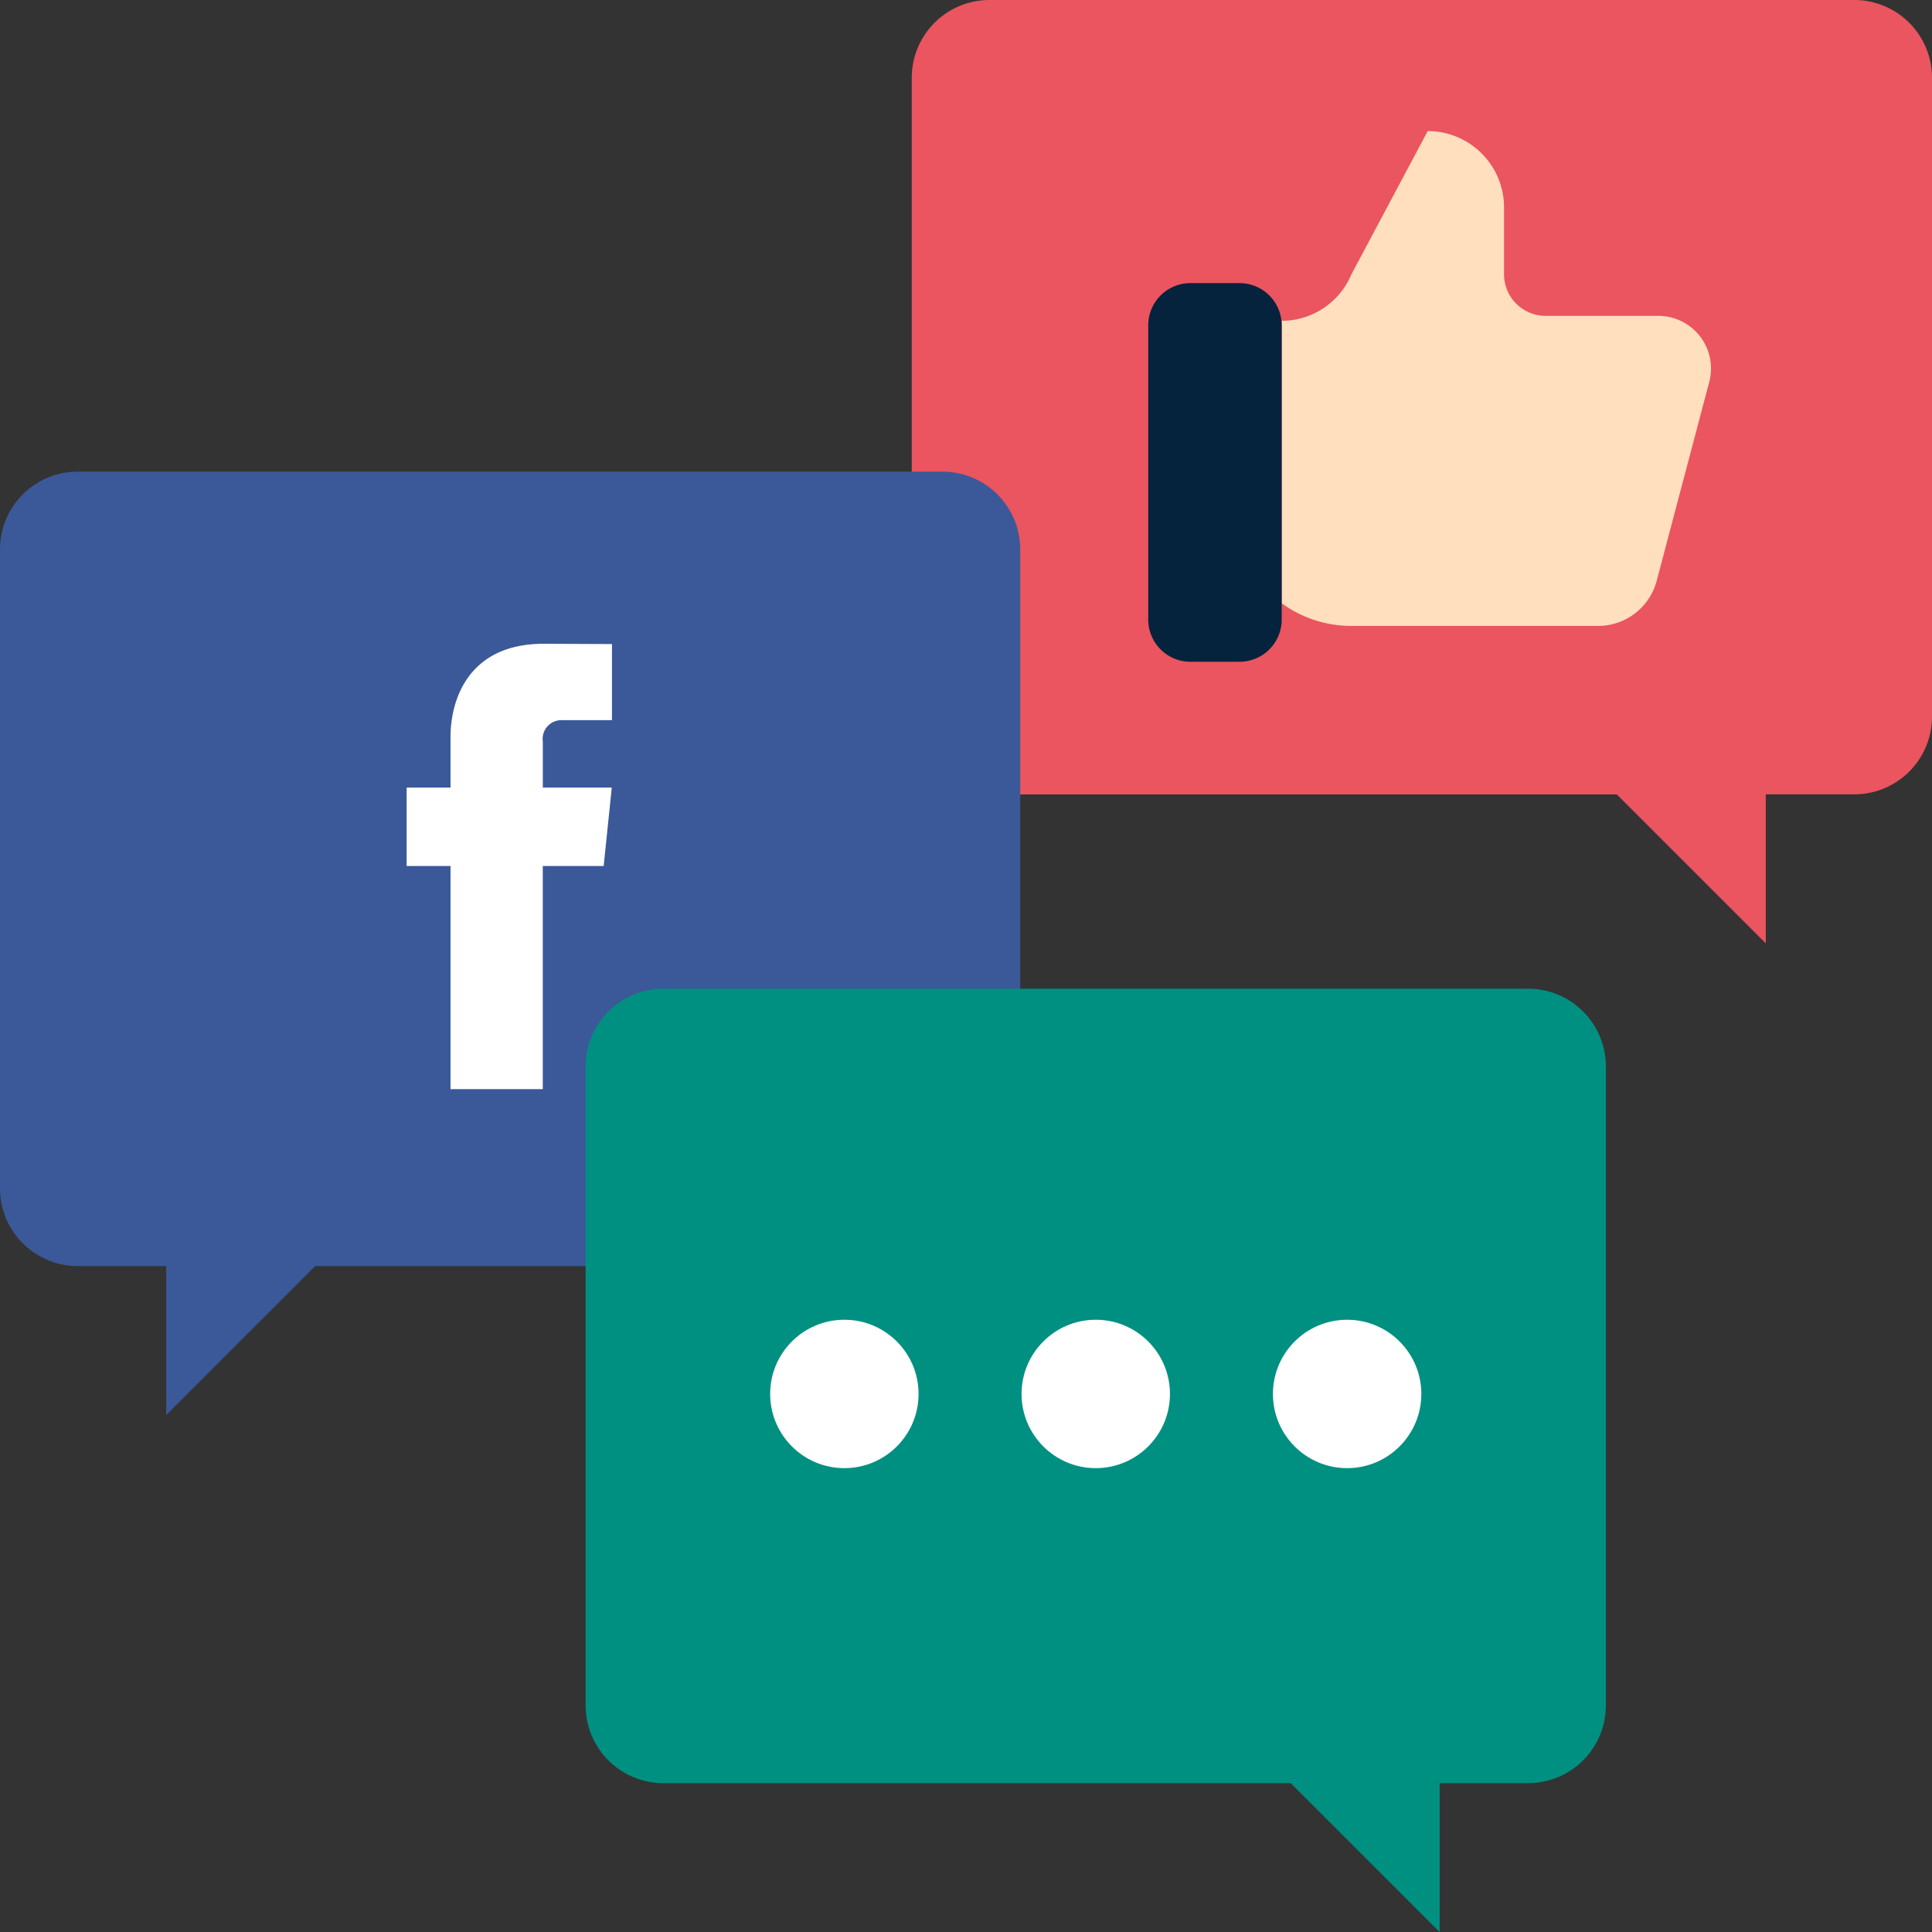
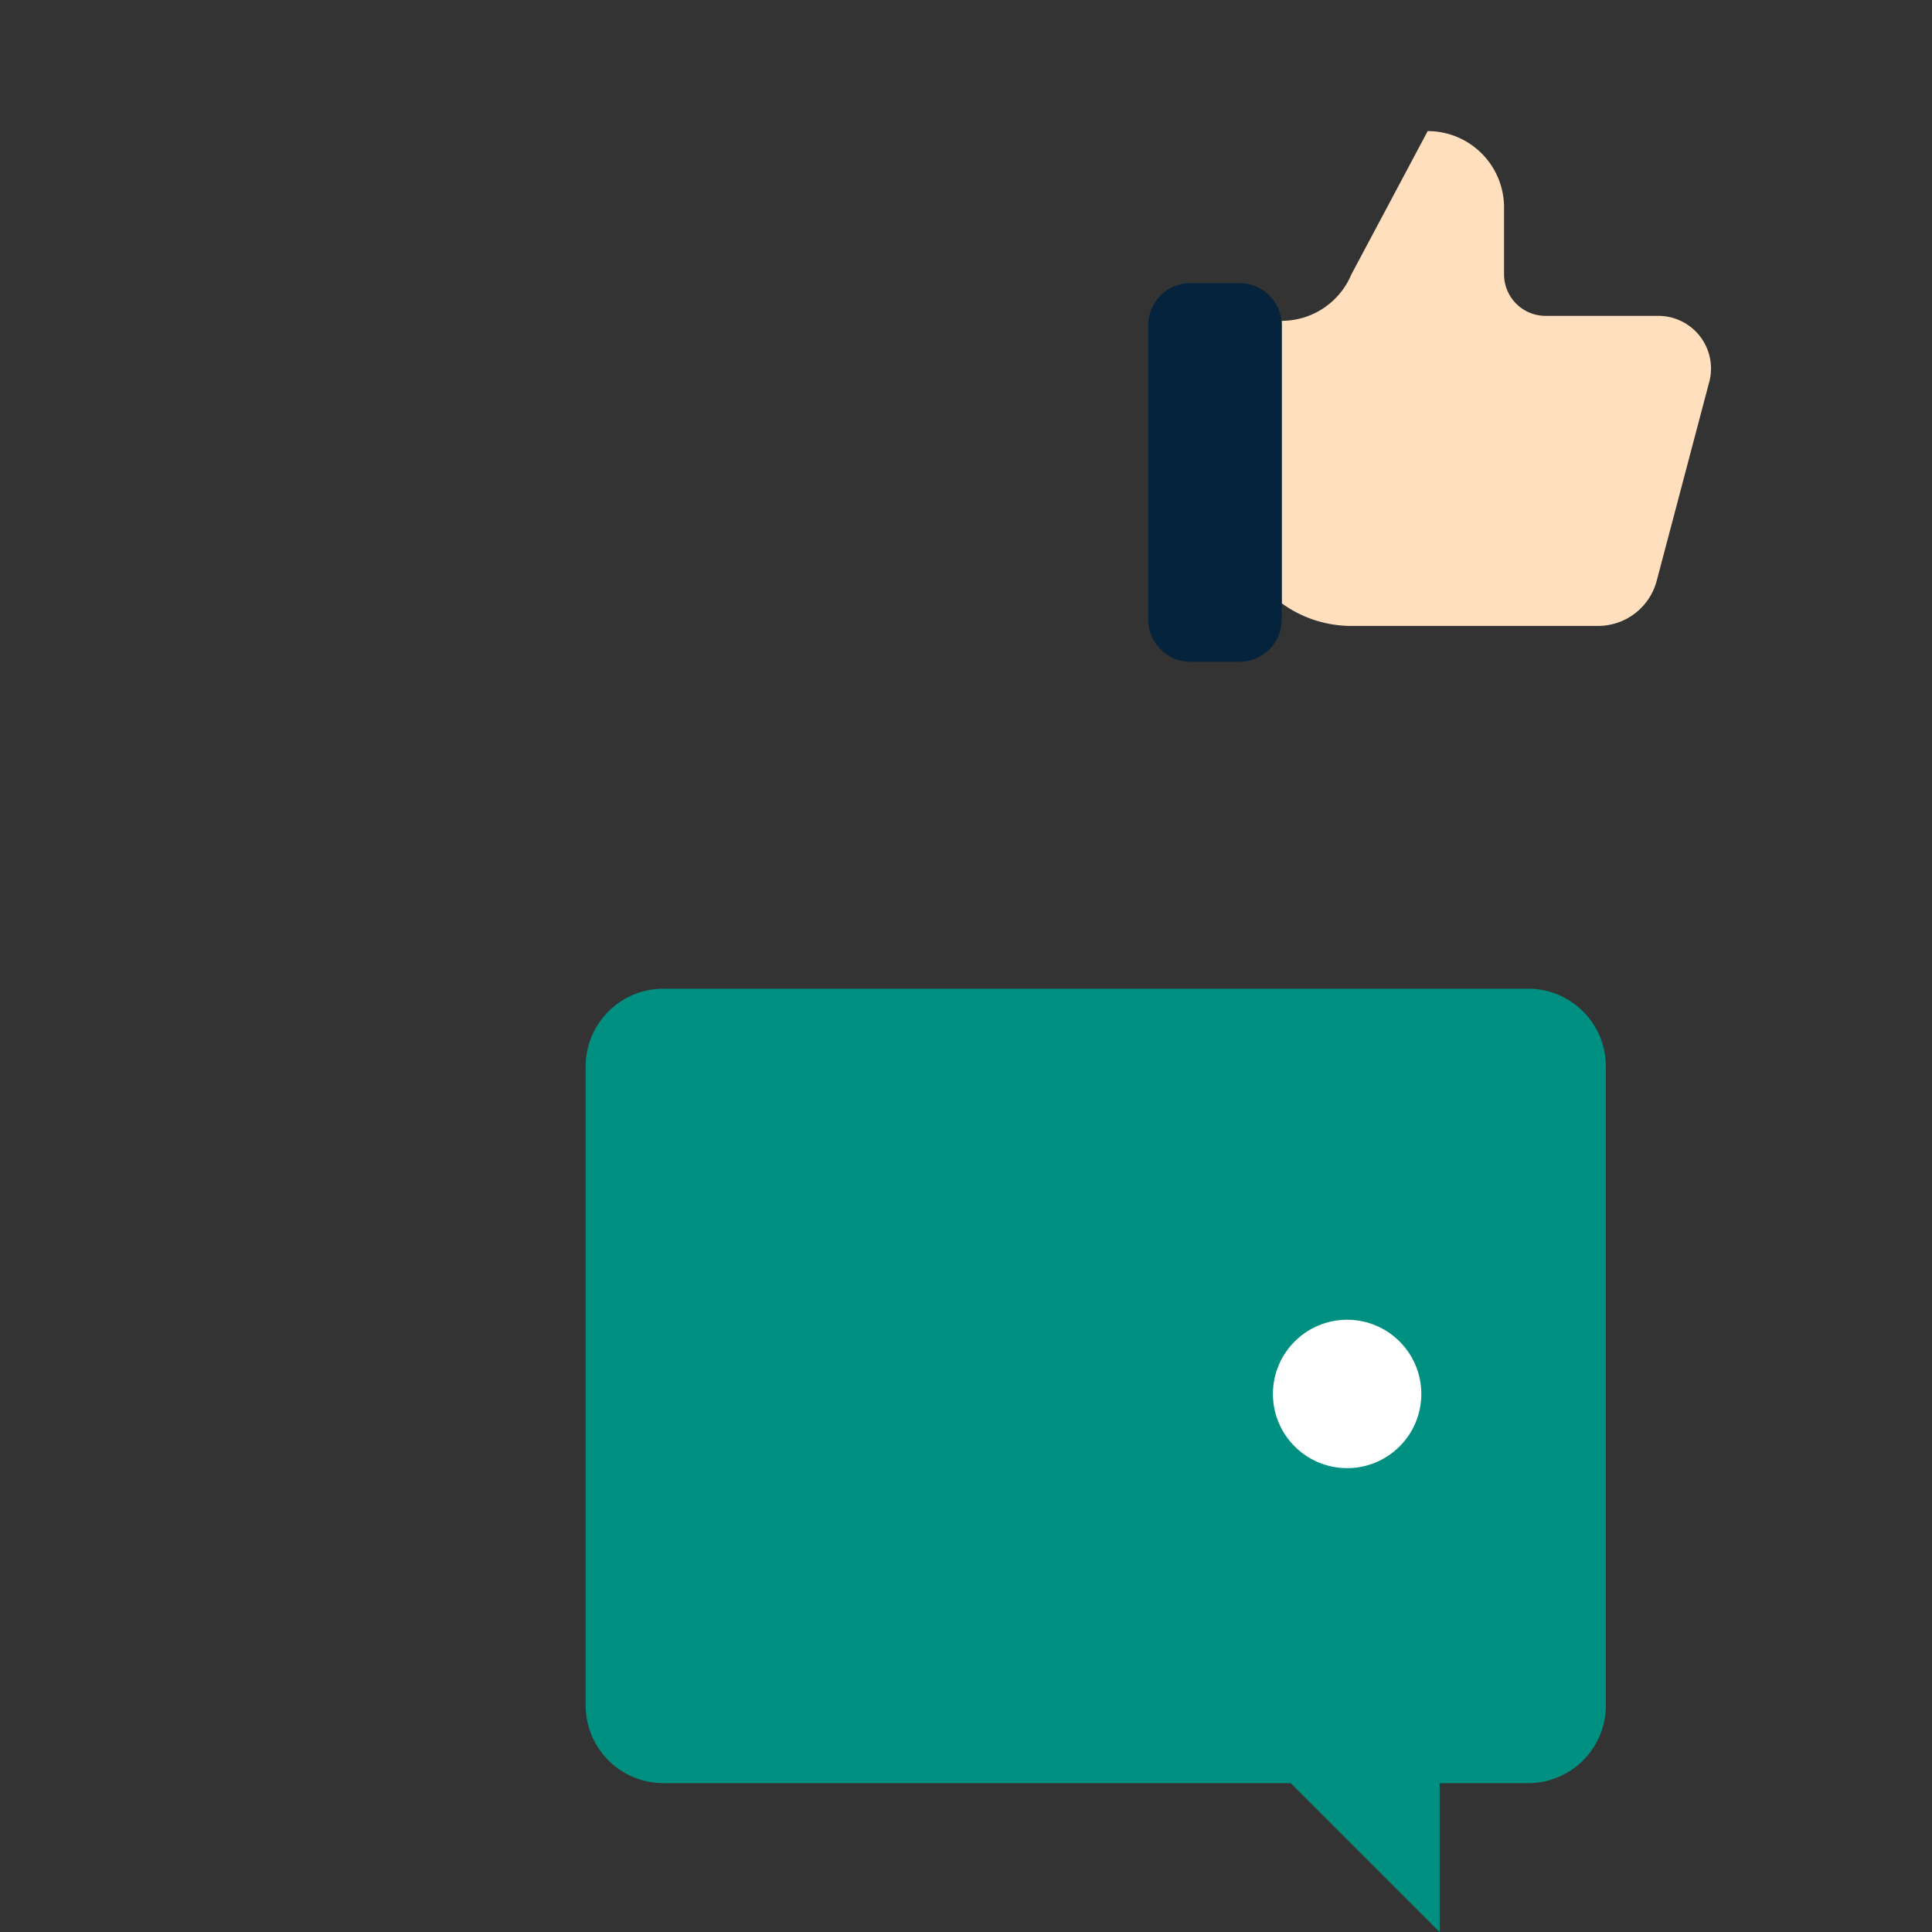
<svg xmlns="http://www.w3.org/2000/svg" width="100.691" height="100.691" viewBox="0 0 100.691 100.691">
  <rect x="0" y="0" width="100.691" height="100.691" fill="#333333" stroke="none" />
  <g transform="translate(47.519)">
-     <path d="M290.75,0H245.683a4.052,4.052,0,0,0-4.052,4.052v33.3a4.052,4.052,0,0,0,4.052,4.052h32.695l7.762,7.762V41.4h4.611a4.052,4.052,0,0,0,4.052-4.052V4.052A4.052,4.052,0,0,0,290.75,0Z" transform="translate(-241.631 0)" fill="#ea555f" />
    <g transform="translate(12.321 6.829)">
      <path d="M339.672,44.614A3.938,3.938,0,0,0,343.3,42.2l3.98-7.474a3.979,3.979,0,0,1,3.979,3.979v3.485a2.166,2.166,0,0,0,2.166,2.166H359.3a2.746,2.746,0,0,1,2.679,3.348l-2.763,10.458a3.161,3.161,0,0,1-3.056,2.353H343.28a6.148,6.148,0,0,1-3.608-1.18V44.614Z" transform="translate(-332.712 -34.723)" fill="#ffdfbd" />
      <path d="M309.04,94.747h-2.556a2.2,2.2,0,0,1-2.2-2.2V77.211a2.2,2.2,0,0,1,2.2-2.2h2.556a2.2,2.2,0,0,1,2.2,2.2V92.545A2.2,2.2,0,0,1,309.04,94.747Z" transform="translate(-304.281 -67.086)" fill="#06233d" />
    </g>
  </g>
-   <path d="M4.052,124.991H49.119a4.052,4.052,0,0,1,4.052,4.052v33.3a4.052,4.052,0,0,1-4.052,4.052H16.425l-7.762,7.762v-7.762H4.052A4.052,4.052,0,0,1,0,162.339v-33.3A4.052,4.052,0,0,1,4.052,124.991Z" transform="translate(0 -100.41)" fill="#3b5998" />
  <g transform="translate(21.193 33.551)">
-     <path d="M125.752,205.179h-3.174v11.628H117.77V205.179h-2.287v-4.086h2.287v-2.644c0-1.891.9-4.852,4.852-4.852l3.562.015v3.966H123.6a.979.979,0,0,0-1.02,1.114v2.4h3.594Z" transform="translate(-115.483 -193.596)" fill="#fff" />
-   </g>
+     </g>
  <g transform="translate(30.522 51.529)">
    <path d="M204.319,262.018H159.252a4.052,4.052,0,0,0-4.052,4.052v33.3a4.052,4.052,0,0,0,4.052,4.052h32.695l7.762,7.762v-7.762h4.611a4.052,4.052,0,0,0,4.052-4.052v-33.3A4.052,4.052,0,0,0,204.319,262.018Z" transform="translate(-155.2 -262.018)" fill="#009081" />
    <g transform="translate(9.617 17.253)">
-       <circle cx="3.867" cy="3.867" r="3.867" fill="#fff" />
-       <circle cx="3.867" cy="3.867" r="3.867" transform="translate(13.102)" fill="#fff" />
      <circle cx="3.867" cy="3.867" r="3.867" transform="translate(26.203)" fill="#fff" />
    </g>
  </g>
</svg>